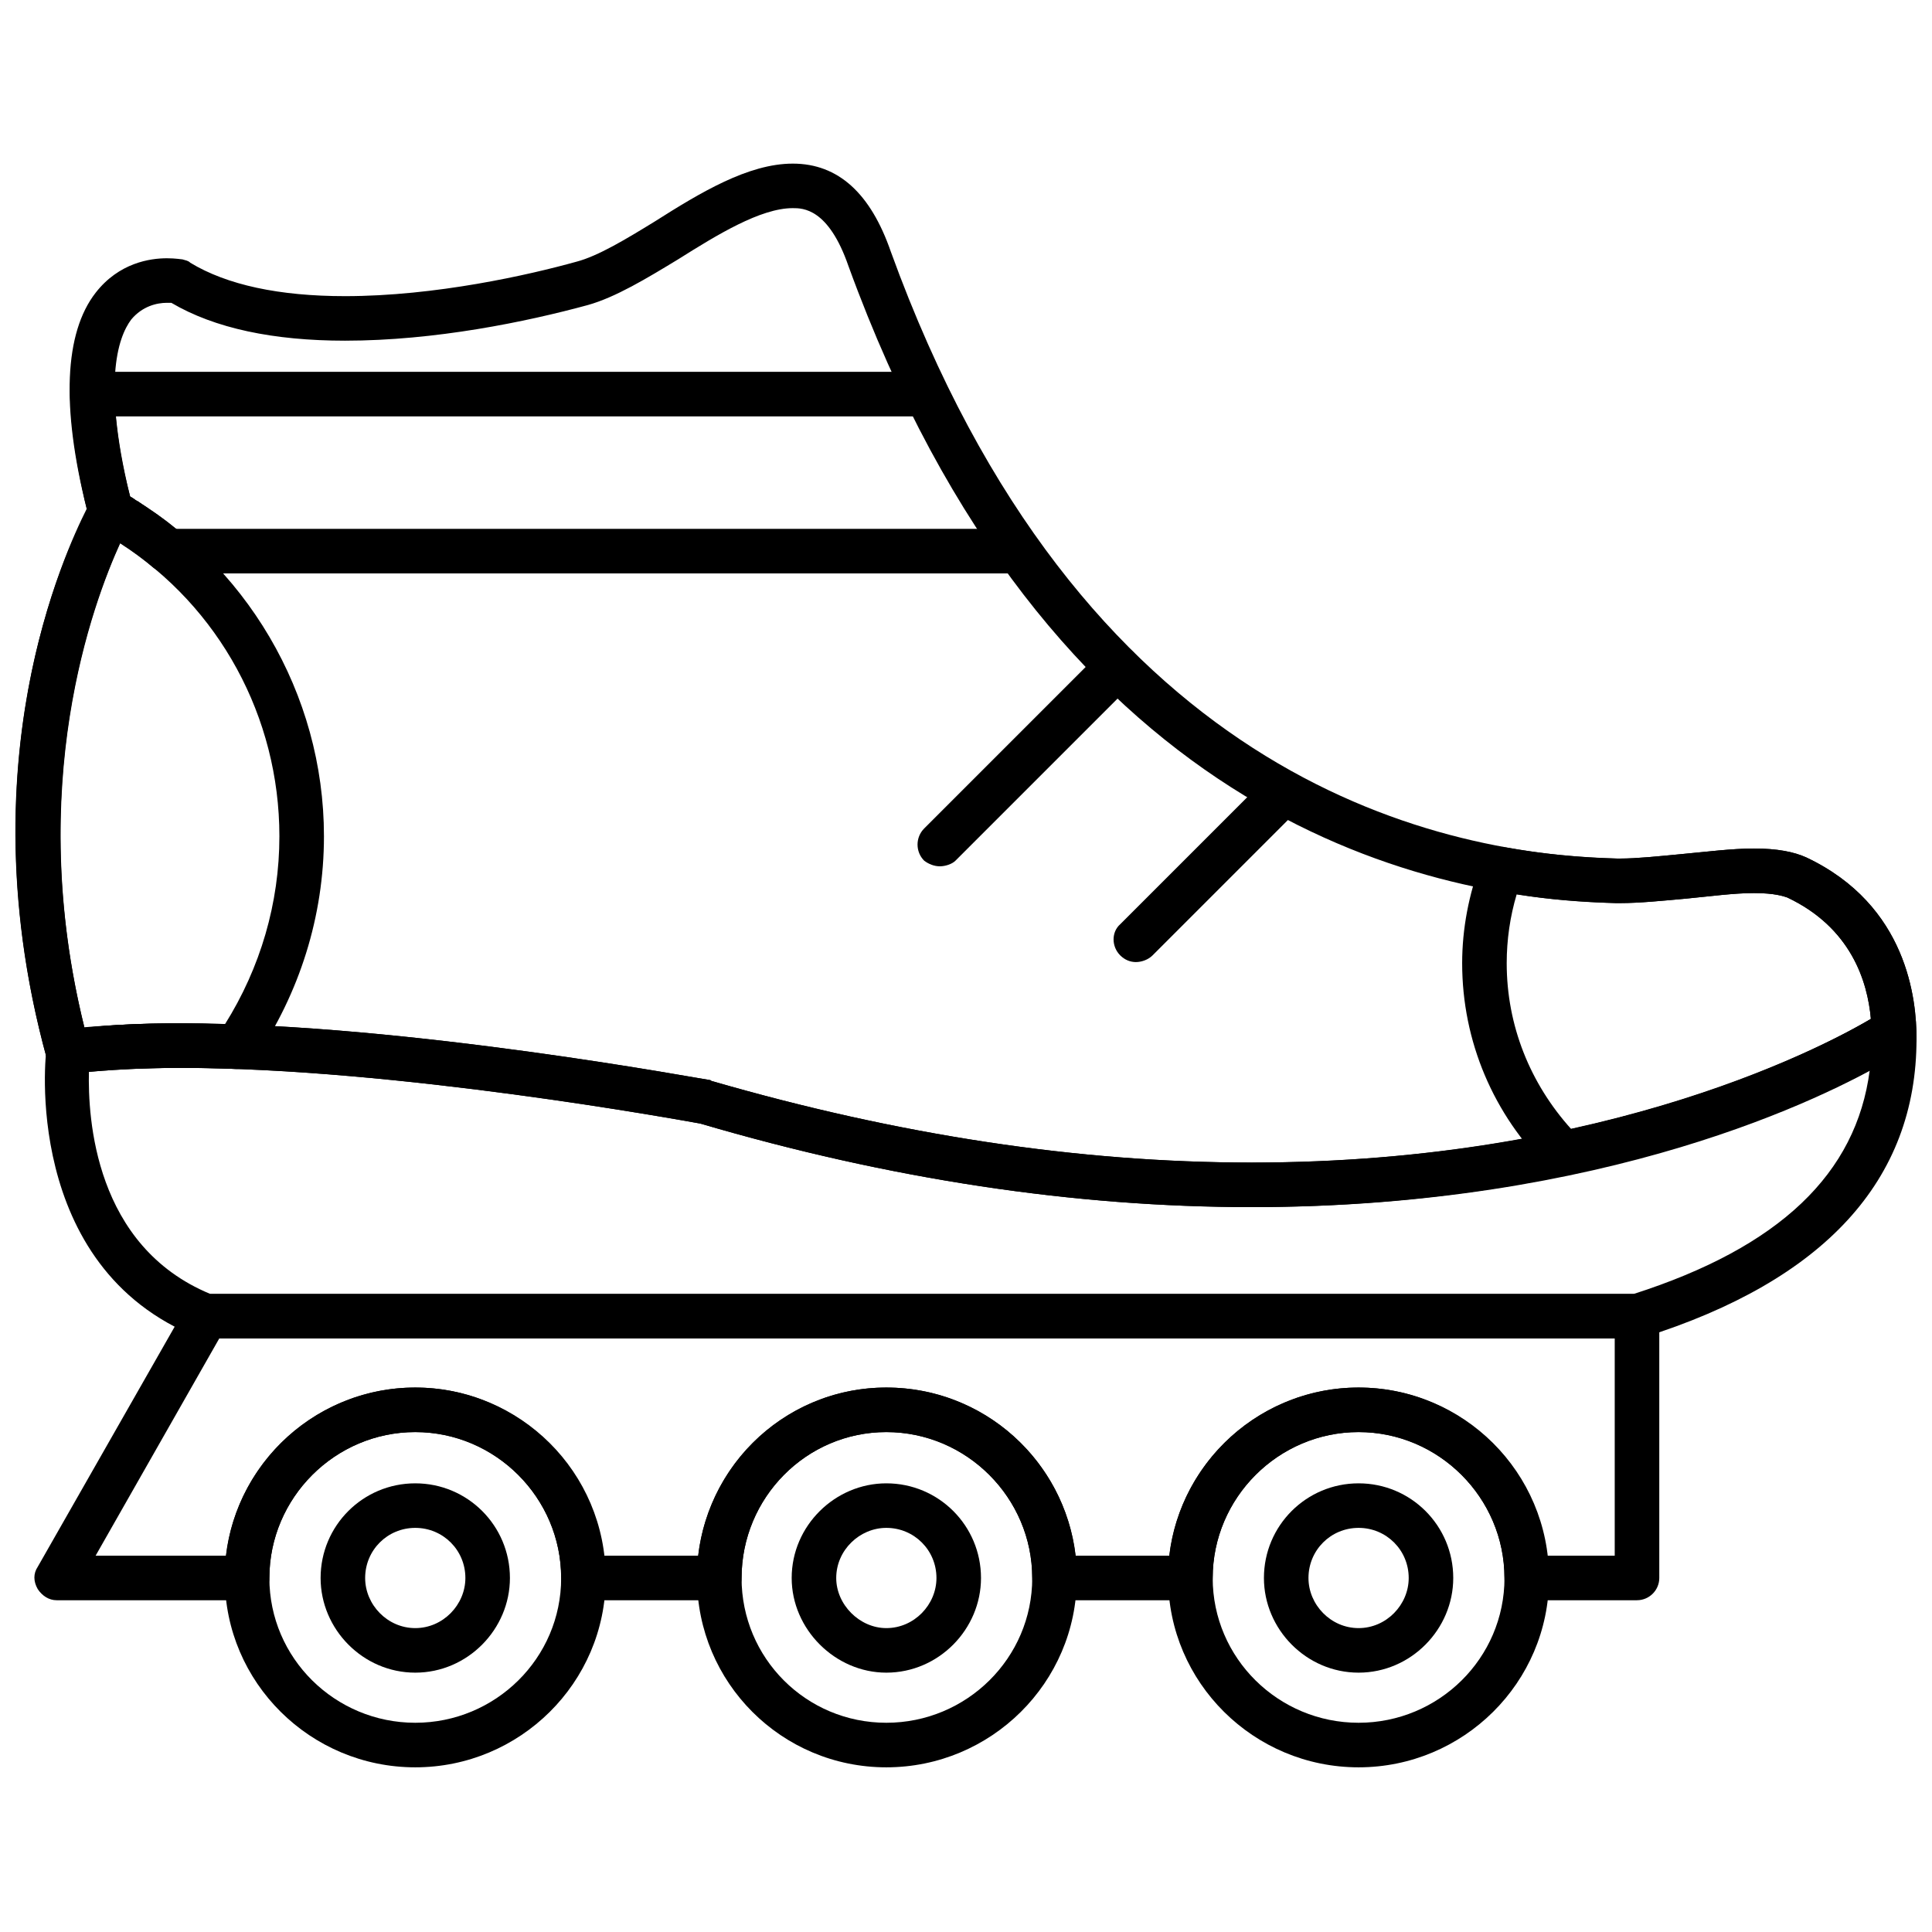
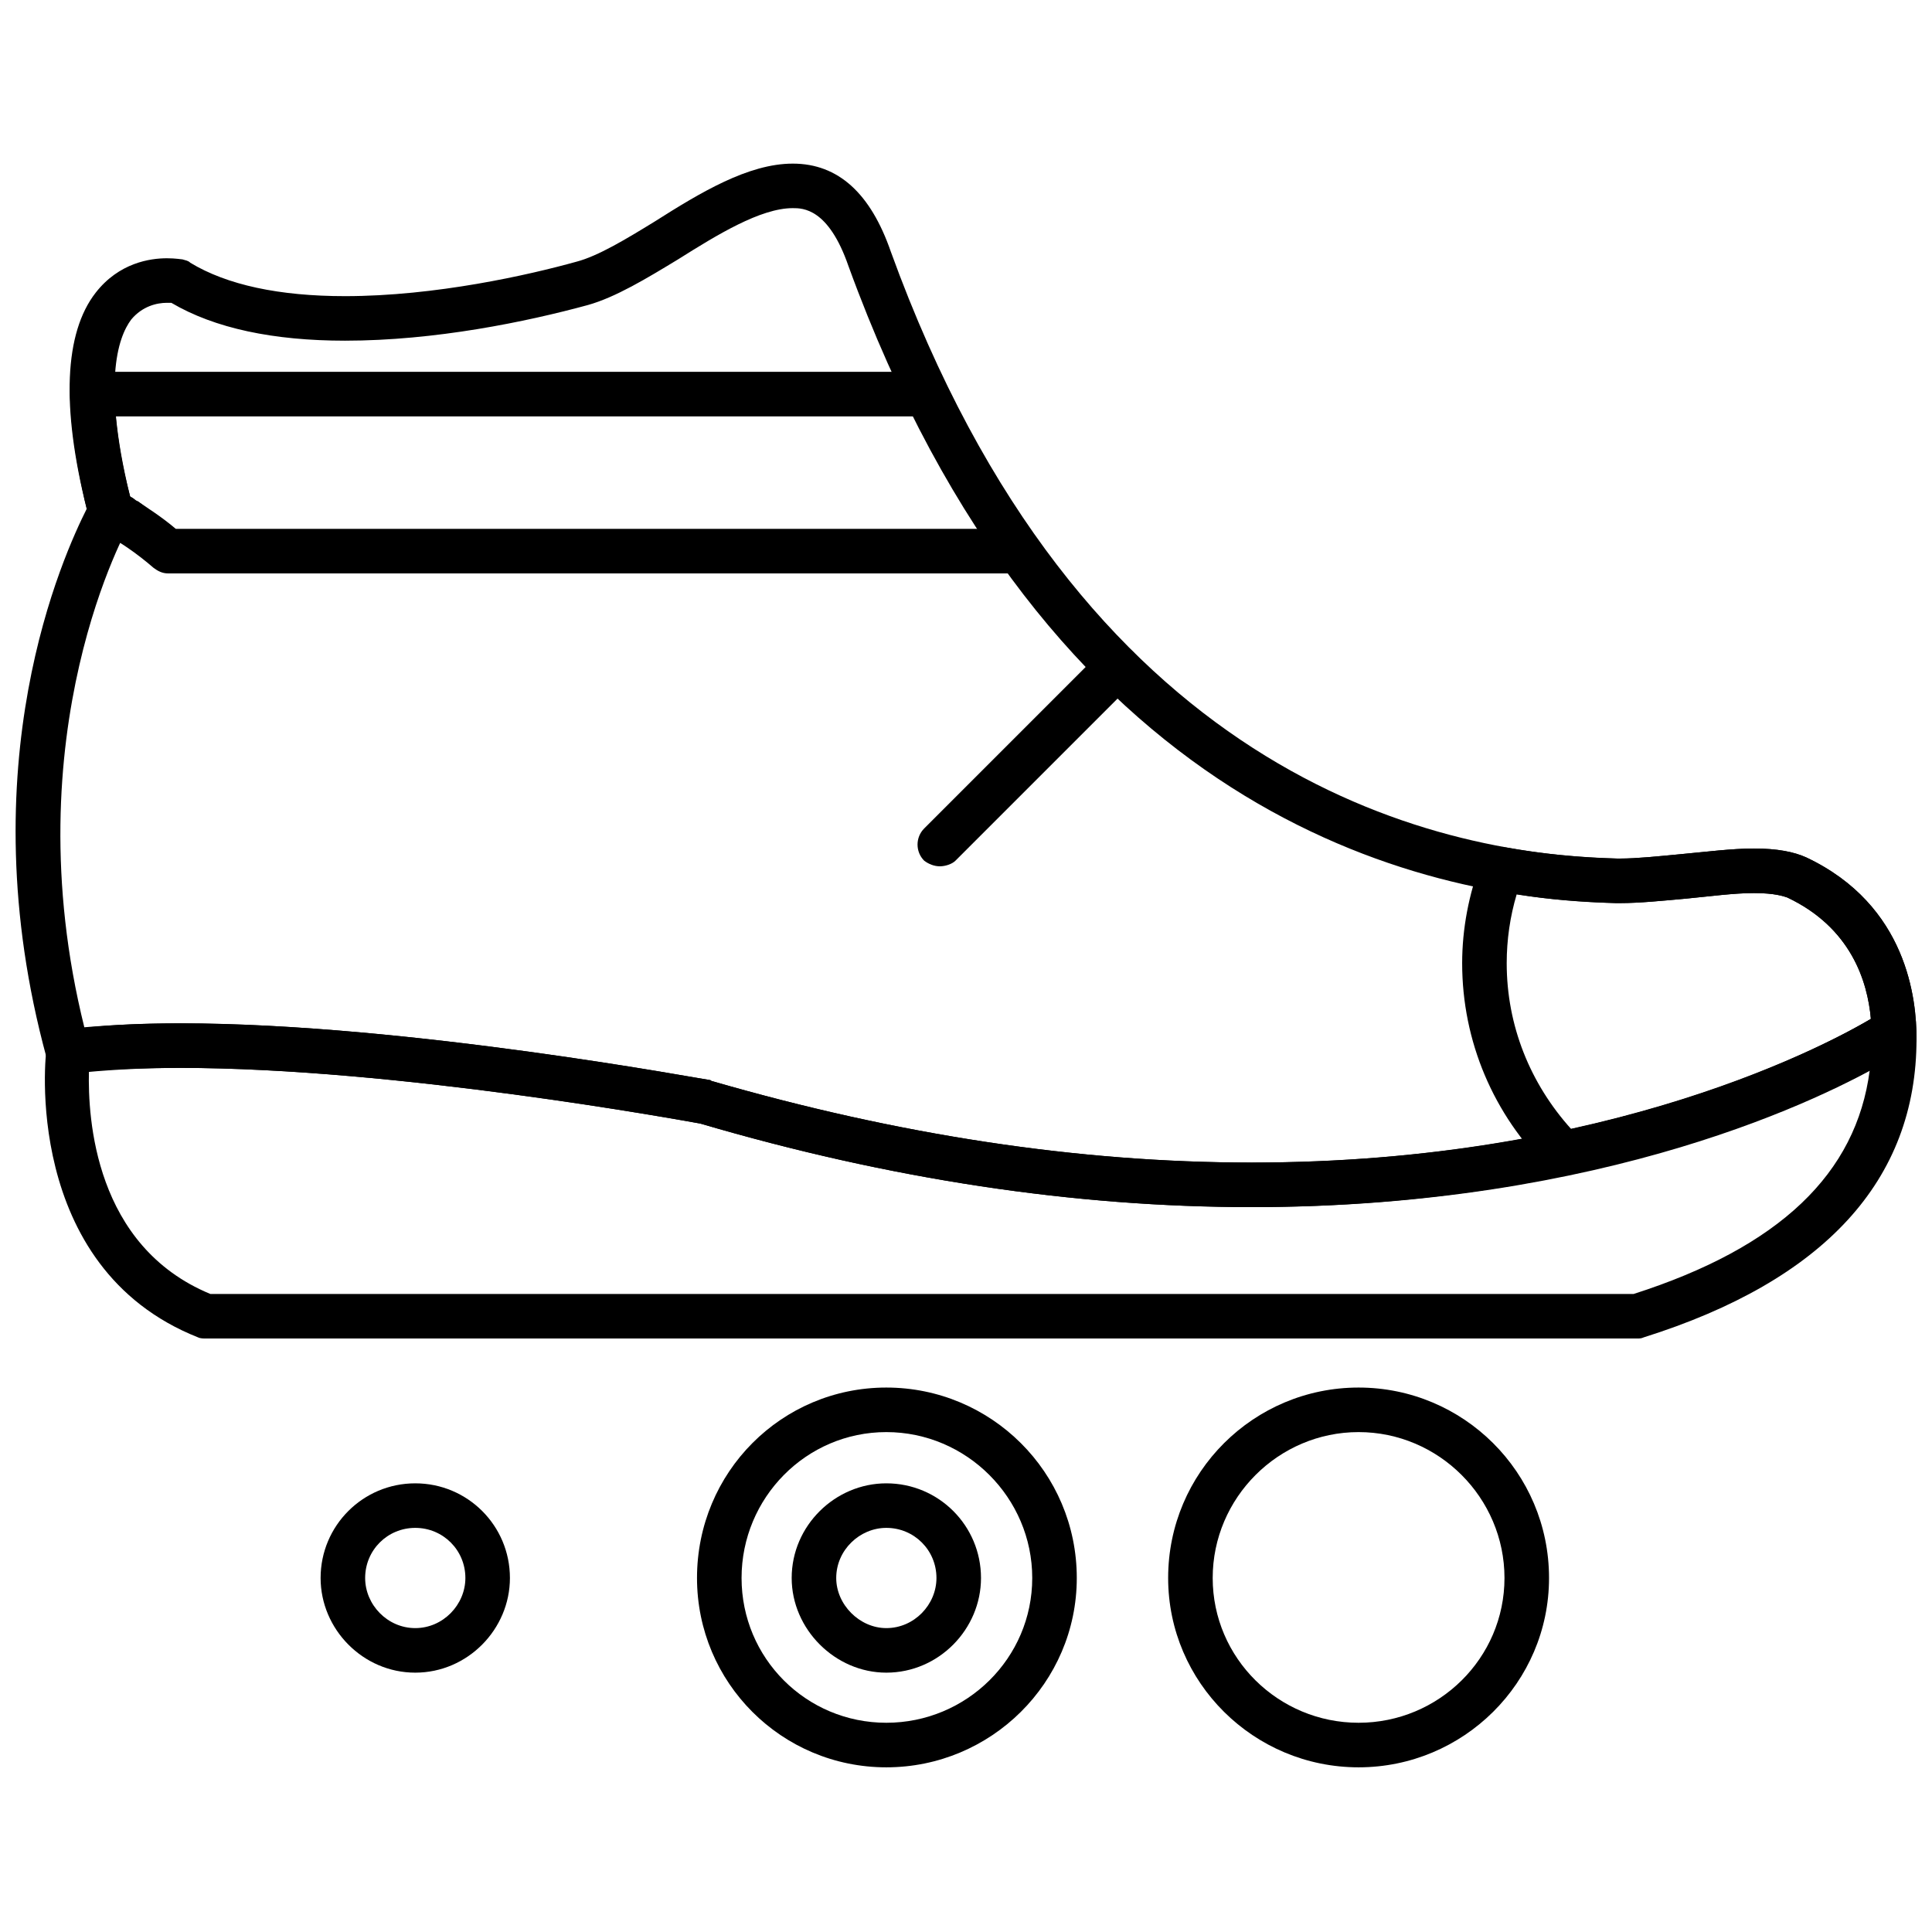
<svg xmlns="http://www.w3.org/2000/svg" width="800px" height="800px" version="1.1" viewBox="144 144 512 512">
  <defs>
    <clipPath id="d">
      <path d="m148.09 187h503.81v277h-503.81z" />
    </clipPath>
    <clipPath id="c">
-       <path d="m148.09 273h81.906v156h-81.906z" />
-     </clipPath>
+       </clipPath>
    <clipPath id="b">
      <path d="m531 368h120.9v88h-120.9z" />
    </clipPath>
    <clipPath id="a">
      <path d="m155 412h496.9v87h-496.9z" />
    </clipPath>
  </defs>
  <g clip-path="url(#d)">
    <path d="m475.7 463.9c-46.93 0-95.922-7.379-146.1-22.137-5.016-0.887-80.574-14.758-137.83-14.758-10.625 0-20.363 0.59-28.332 1.477-0.887 0.297-2.066 0.297-2.953-0.297-2.066-0.59-3.543-2.066-4.133-3.836-21.25-77.918 4.723-133.7 10.625-145.5-6.789-27.152-5.902-46.633 2.359-57.258 6.199-7.969 14.461-9.148 18.891-9.148 2.359 0 3.836 0.297 4.133 0.297 0.887 0.297 1.477 0.297 2.066 0.887 9.738 5.902 23.613 8.855 41.023 8.855 23.906 0 48.699-5.609 61.391-9.148 5.609-1.477 12.984-5.902 20.66-10.625 12.102-7.672 24.793-15.348 36.598-15.348 12.102 0 20.66 7.969 25.973 23.316 49.879 137.54 141.96 159.67 192.43 160.85h0.887c4.426 0 10.035-0.59 16.234-1.18 6.492-0.59 13.281-1.477 19.184-1.477 6.199 0 10.625 0.887 13.871 2.359 26.859 12.691 29.219 37.777 29.219 48.109-0.297 3.246-2.953 5.902-5.902 5.902-0.59 0-1.18 0-1.477-0.297-16.527 9.738-74.672 38.957-168.82 38.957zm-283.93-48.699c60.211 0 139.6 15.051 140.49 15.051 0 0 0.297 0.297 0.59 0.297 48.992 14.168 96.809 21.547 142.85 21.547 93.855 0 151.11-30.398 164.1-38.074-0.887-10.035-5.312-24.203-22.137-32.172-0.887-0.297-3.246-1.18-8.855-1.18-5.312 0-11.805 0.887-18.004 1.477-6.492 0.59-12.395 1.18-17.414 1.18h-1.18c-53.422-1.18-150.82-24.496-203.36-168.82-5.312-15.348-12.102-15.348-14.758-15.348-8.559 0-20.07 7.082-30.398 13.578-8.266 5.016-16.527 10.035-23.906 12.102-16.234 4.426-40.434 9.445-64.34 9.445-18.891 0-34.531-3.246-46.043-10.035h-1.18c-2.656 0-6.492 0.887-9.445 4.426-3.543 4.723-7.969 17.117 0.297 49.289 0.297 1.77 0.297 3.246-0.59 4.723-0.297 0.297-31.582 55.488-12.102 133.7 7.672-0.887 16.234-1.18 25.383-1.18z" fill-rule="evenodd" />
  </g>
  <path d="m393.06 373.58c-1.477 0-2.953-0.59-4.133-1.477-2.359-2.359-2.359-6.199 0-8.559l46.93-46.93c2.359-2.066 6.199-2.066 8.266 0 2.359 2.359 2.359 6.199 0 8.559l-46.93 46.93c-0.887 0.887-2.656 1.477-4.133 1.477z" fill-rule="evenodd" />
-   <path d="m445.01 398.96c-1.477 0-2.953-0.59-4.133-1.77-2.359-2.359-2.359-6.199 0-8.266l38.957-38.957c2.359-2.359 6.199-2.359 8.559 0 2.066 2.066 2.066 5.902 0 8.266l-38.957 38.957c-1.18 1.18-2.953 1.77-4.426 1.77z" fill-rule="evenodd" />
  <g clip-path="url(#c)">
    <path d="m162.26 428.48c-0.59 0-1.18 0-1.77-0.297-2.066-0.59-3.543-2.066-4.133-3.836-23.613-85.887 10.625-145.21 12.102-147.87 1.477-2.656 5.016-3.543 7.969-2.066 32.762 18.594 53.422 53.422 53.422 91.199 0 21.25-6.492 41.613-18.301 59.027-1.18 1.77-2.953 2.656-5.016 2.656-5.016-0.297-10.035-0.297-14.758-0.297-10.625 0-20.363 0.59-28.332 1.477h-1.18zm13.578-140.49c-7.082 15.645-25.383 64.047-9.445 128.39 10.625-1.18 23.613-1.477 37.188-0.887 9.445-15.051 14.461-32.172 14.461-49.879 0-31.582-15.938-60.801-42.207-77.621z" fill-rule="evenodd" />
  </g>
  <g clip-path="url(#b)">
    <path d="m558.64 455.34c-1.477 0-2.953-0.59-4.133-1.477-14.758-14.461-23.02-33.941-23.02-54.602 0-9.148 1.77-18.301 5.016-26.859 0.887-2.656 3.836-4.133 6.492-3.836 9.738 1.77 19.48 2.656 29.516 2.953h0.887c4.426 0 10.035-0.59 16.234-1.18 6.492-0.59 13.281-1.477 19.184-1.477 6.199 0 10.625 0.887 13.871 2.359 26.859 12.691 29.219 37.777 29.219 48.109-0.297 3.246-2.953 5.902-5.902 5.902-0.59 0-1.18 0-1.477-0.297-10.922 6.199-39.551 20.957-84.707 30.398h-1.18zm-12.691-74.375c-1.77 5.902-2.656 12.102-2.656 18.301 0 16.527 6.199 31.875 17.117 43.977 43.977-9.738 71.129-24.203 79.395-29.219-0.887-10.035-5.312-24.203-22.137-32.172-0.887-0.297-3.246-1.18-8.855-1.18-5.312 0-11.805 0.887-18.004 1.477-6.492 0.59-12.395 1.18-17.414 1.18h-1.18c-8.855-0.297-17.707-0.887-26.27-2.359z" fill-rule="evenodd" />
  </g>
  <path d="m411.66 295.96h-223.13c-1.477 0-2.656-0.59-3.836-1.477-4.426-3.836-9.148-7.082-14.168-9.738-1.477-0.887-2.359-2.066-2.953-3.543-3.246-12.691-4.723-23.613-5.016-32.465 0-1.77 0.59-3.246 1.77-4.426 0.887-1.18 2.656-1.77 4.133-1.77h220.47c3.246 0 5.902 2.656 5.902 5.902 0 3.246-2.656 5.902-5.902 5.902h-214.27c0.59 6.199 1.77 13.578 3.836 21.25 4.133 2.656 8.266 5.312 12.102 8.559h221.06c3.246 0 5.902 2.656 5.902 5.902s-2.656 5.902-5.902 5.902z" fill-rule="evenodd" />
  <path d="m178.79 288.58c-1.18 0-2.066-0.297-3.246-0.887l-1.18-0.59c-0.297-0.297-0.297-0.297-0.59-0.59-0.297 0-0.297-0.297-0.59-0.297l-2.656-1.477c-2.953-1.477-3.836-5.312-2.359-7.969 1.77-2.953 5.312-3.836 8.266-2.359l1.18 0.887h0.297l0.59 0.297c0.59 0.297 1.18 0.59 1.477 1.18 0.297 0 0.59 0 0.887 0.297l1.18 0.887c2.656 1.77 3.543 5.312 1.77 7.969-1.18 1.77-2.953 2.656-5.016 2.656z" fill-rule="evenodd" />
  <g clip-path="url(#a)">
    <path d="m577.82 498.72h-379.26c-0.59 0-1.477 0-2.066-0.297-46.93-18.594-40.434-75.852-40.141-76.441 0.297-2.066 1.77-4.133 3.543-4.723 0.59-0.297 1.477-0.59 1.77-0.59 8.855-0.887 18.891-1.477 30.105-1.477 60.211 0 139.6 15.051 140.49 15.051 0 0 0.297 0.297 0.59 0.297 48.992 14.168 96.809 21.547 142.85 21.547 95.922 0 154.07-32.172 164.69-38.367 1.18-0.887 2.953-1.18 4.426-0.887l2.359 0.59c2.656 0.59 4.723 3.246 4.723 5.902 0 37.484-24.496 64.047-72.309 79.098-0.59 0.297-1.18 0.297-1.77 0.297zm-378.08-11.805h377.19c38.664-12.395 59.027-31.875 62.57-59.324-20.957 11.215-77.918 36.301-163.8 36.301-46.93 0-95.922-7.379-146.1-22.137-5.016-0.887-80.574-14.758-137.83-14.758-8.855 0-17.117 0.297-24.203 0.887-0.297 12.395 1.477 46.336 32.172 59.027z" fill-rule="evenodd" />
  </g>
-   <path d="m577.82 568.08h-29.219c-3.246 0-5.902-2.656-5.902-5.902 0-21.25-17.414-38.664-38.664-38.664s-38.664 17.414-38.664 38.664c0 3.246-2.656 5.902-5.902 5.902h-36.008c-3.246 0-5.902-2.656-5.902-5.902 0-21.25-17.414-38.664-38.664-38.664s-38.367 17.414-38.367 38.664c0 3.246-2.656 5.902-5.902 5.902h-36.008c-3.543 0-5.902-2.656-5.902-5.902 0-21.25-17.414-38.664-38.664-38.664s-38.664 17.414-38.664 38.664c0 3.246-2.656 5.902-5.902 5.902h-50.469c-2.066 0-3.836-1.18-5.016-2.953-1.18-2.066-1.18-4.133 0-5.902l39.551-69.359c0.887-1.77 2.953-2.953 5.016-2.953h379.26c3.246 0 5.902 2.656 5.902 5.902v69.359c0 3.246-2.656 5.902-5.902 5.902zm-23.906-11.805h18.004v-57.555h-369.82l-32.762 57.555h34.531c2.953-25.086 24.496-44.566 50.176-44.566 25.676 0 46.93 19.48 49.879 44.566h25.086c2.953-25.086 24.203-44.566 49.879-44.566 25.973 0 47.223 19.48 50.176 44.566h24.793c2.953-25.086 24.496-44.566 50.176-44.566 25.676 0 46.93 19.48 49.879 44.566z" fill-rule="evenodd" />
-   <path d="m254.05 612.36c-27.742 0-50.469-22.43-50.469-50.176 0-28.039 22.727-50.469 50.469-50.469 27.742 0 50.469 22.43 50.469 50.469 0 27.742-22.727 50.176-50.469 50.176zm0-88.84c-21.25 0-38.664 17.414-38.664 38.664s17.414 38.367 38.664 38.367 38.664-17.117 38.664-38.367-17.414-38.664-38.664-38.664z" fill-rule="evenodd" />
  <path d="m378.89 612.36c-27.742 0-50.176-22.43-50.176-50.176 0-28.039 22.43-50.469 50.176-50.469 27.742 0 50.469 22.43 50.469 50.469 0 27.742-22.727 50.176-50.469 50.176zm0-88.84c-21.25 0-38.367 17.414-38.367 38.664s17.117 38.367 38.367 38.367 38.664-17.117 38.664-38.367-17.414-38.664-38.664-38.664z" fill-rule="evenodd" />
  <path d="m504.04 612.36c-27.742 0-50.469-22.43-50.469-50.176 0-28.039 22.727-50.469 50.469-50.469 27.742 0 50.469 22.43 50.469 50.469 0 27.742-22.727 50.176-50.469 50.176zm0-88.84c-21.25 0-38.664 17.414-38.664 38.664s17.414 38.367 38.664 38.367 38.664-17.117 38.664-38.367-17.414-38.664-38.664-38.664z" fill-rule="evenodd" />
-   <path d="m504.04 587.27c-13.871 0-25.086-11.512-25.086-25.086 0-13.871 11.215-25.086 25.086-25.086s25.086 11.215 25.086 25.086c0 13.578-11.215 25.086-25.086 25.086zm0-38.367c-7.379 0-13.281 5.902-13.281 13.281 0 7.082 5.902 13.281 13.281 13.281s13.281-6.199 13.281-13.281c0-7.379-5.902-13.281-13.281-13.281z" fill-rule="evenodd" />
  <path d="m378.89 587.27c-13.578 0-25.086-11.512-25.086-25.086 0-13.871 11.512-25.086 25.086-25.086 13.871 0 25.086 11.215 25.086 25.086 0 13.578-11.215 25.086-25.086 25.086zm0-38.367c-7.082 0-13.281 5.902-13.281 13.281 0 7.082 6.199 13.281 13.281 13.281 7.379 0 13.281-6.199 13.281-13.281 0-7.379-5.902-13.281-13.281-13.281z" fill-rule="evenodd" />
  <path d="m254.05 587.27c-13.871 0-25.086-11.512-25.086-25.086 0-13.871 11.215-25.086 25.086-25.086 13.871 0 25.086 11.215 25.086 25.086 0 13.578-11.215 25.086-25.086 25.086zm0-38.367c-7.379 0-13.281 5.902-13.281 13.281 0 7.082 5.902 13.281 13.281 13.281 7.379 0 13.281-6.199 13.281-13.281 0-7.379-5.902-13.281-13.281-13.281z" fill-rule="evenodd" />
</svg>